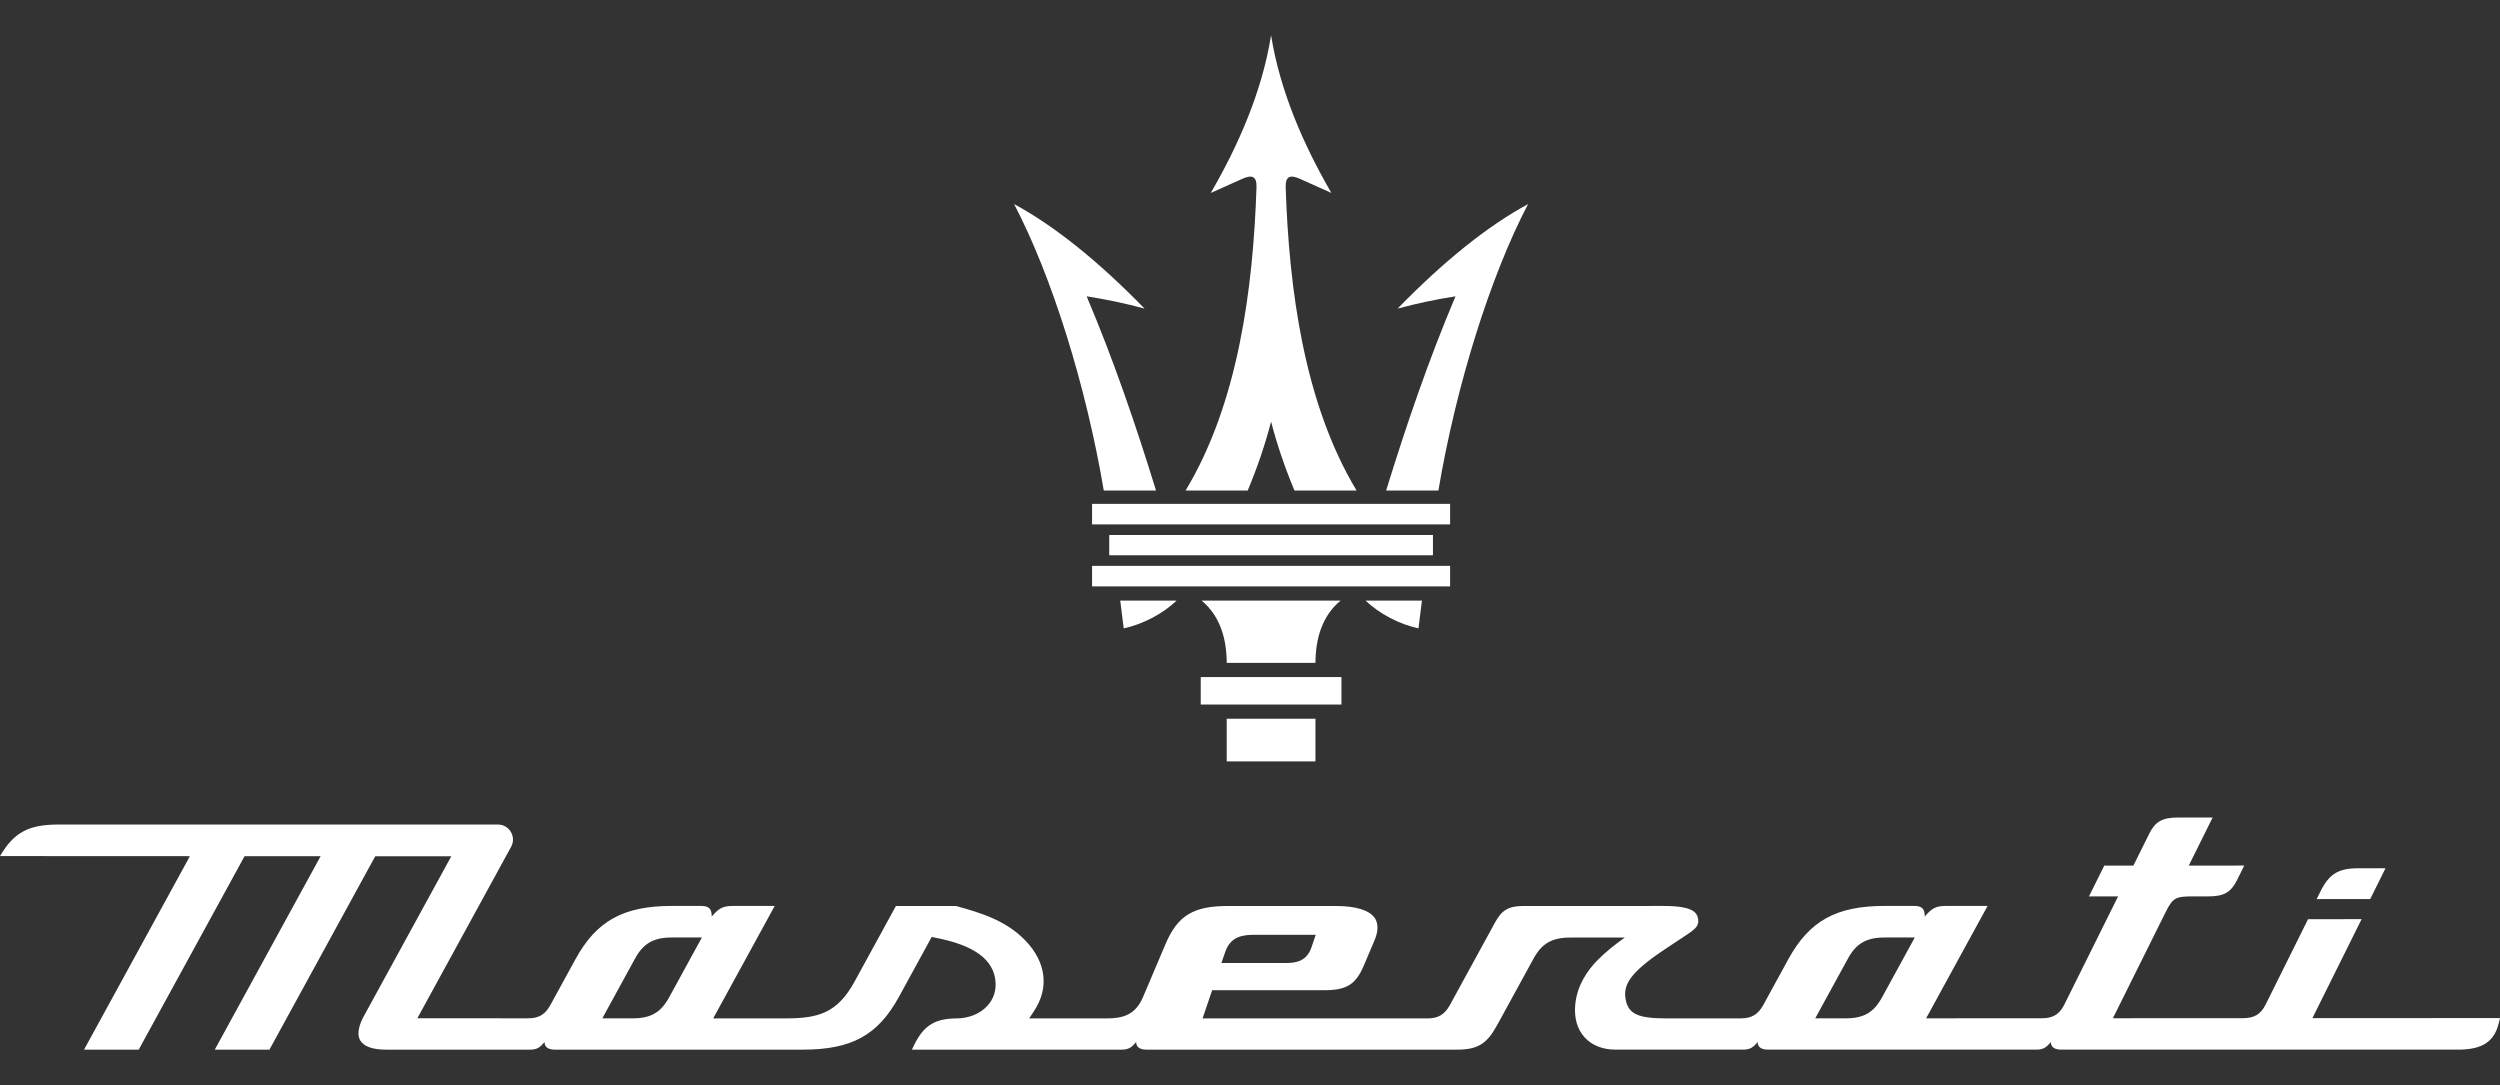
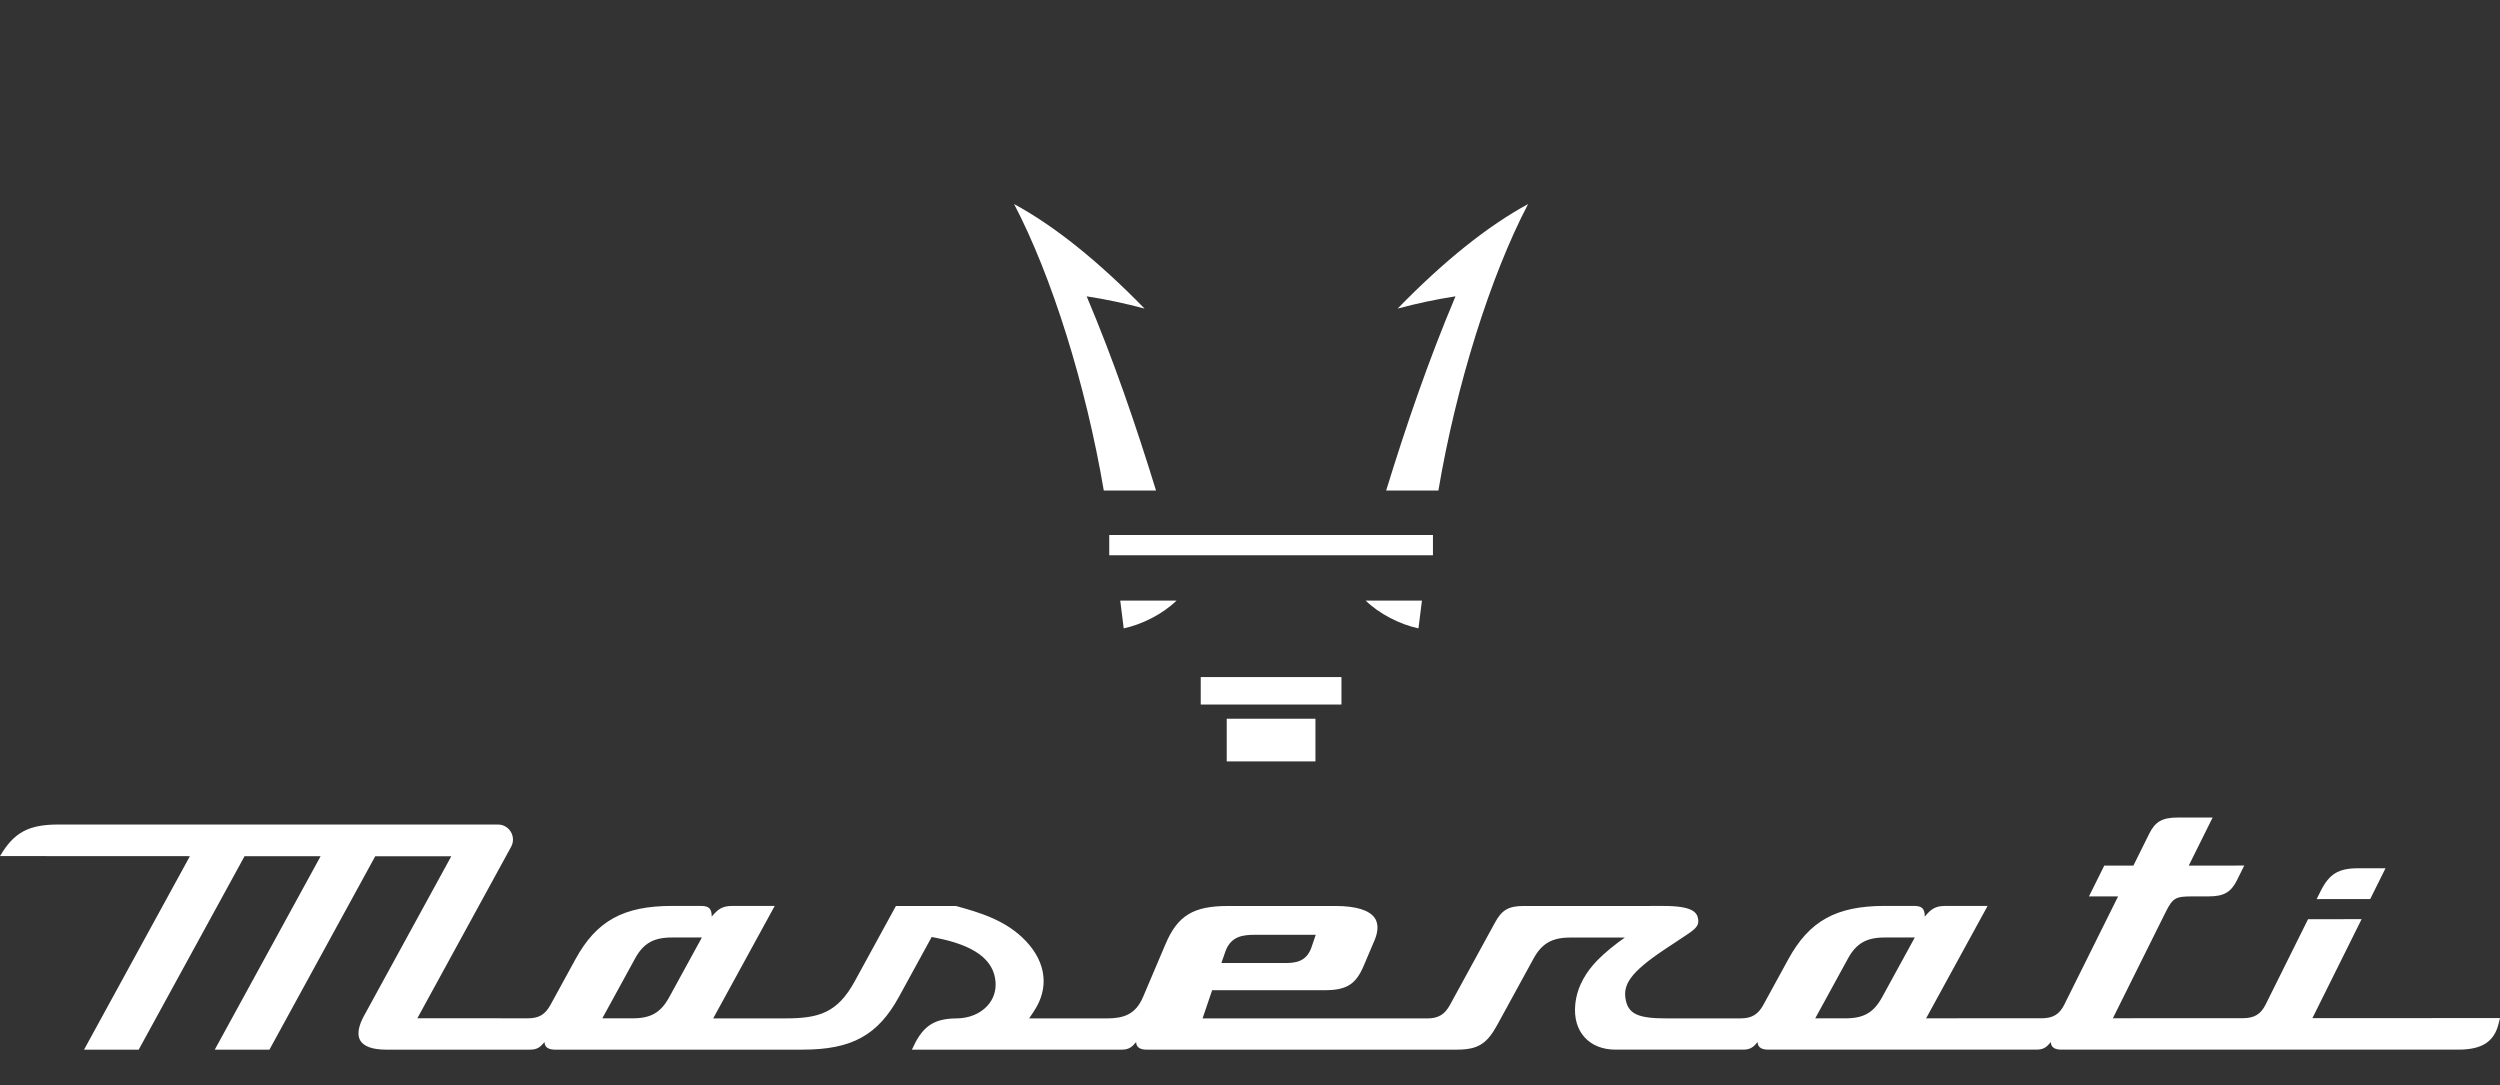
<svg xmlns="http://www.w3.org/2000/svg" version="1.1" id="Layer_1" x="0px" y="0px" width="606.7px" height="263.3px" viewBox="0 0 606.7 263.3" style="enable-background:new 0 0 606.7 263.3;" xml:space="preserve">
  <rect x="0" y="0" width="606.7" height="263.3" fill="#333333" stroke="none" />
  <style type="text/css">
	.st0{fill:#fff;}
</style>
  <g>
    <g>
      <g>
        <path class="st0" d="M575.2,218.187c-4.331,0.003-8.663,0.005-12.995,0.007     c0.306-0.614,0.611-1.228,0.916-1.843c2.119-4.267,4.346-5.637,9.168-5.639     c2.209-0.001,4.417-0.003,6.625-0.004C577.677,213.201,576.438,215.694,575.2,218.187z" />
      </g>
      <g>
        <path class="st0" d="M561.173,247.085c3.981-8.008,7.961-16.016,11.942-24.023     c-4.331,0.002-8.663,0.003-12.995,0.005c-3.436,6.912-6.871,13.825-10.307,20.736     c-1.161,2.335-2.748,3.288-5.478,3.29c-10.526,0.005-21.052,0.009-31.578,0.014     c4.257-8.565,8.514-17.129,12.772-25.693c1.8-3.619,2.48-3.877,6.686-3.877     c1.259-0.001,2.517-0.001,3.776-0.001c3.685-0.002,5.421-0.993,6.879-3.927     c0.588-1.184,1.176-2.369,1.765-3.554c-4.488,0.002-8.977,0.005-13.465,0.007     c1.931-3.888,3.862-7.776,5.792-11.664c-2.831,0.001-5.661,0.003-8.492,0.004     c-3.699,0.001-5.434,0.983-6.879,3.892c-1.287,2.591-2.573,5.182-3.86,7.772     c-2.357,0.001-4.713,0.002-7.07,0.003c-1.238,2.493-2.477,4.986-3.716,7.478     c2.357-0.001,4.714-0.001,7.072-0.003c-1.451,2.92-11.613,23.363-13.065,26.283     c-1.16,2.332-2.742,3.284-5.464,3.286c-9.353,0.004-18.706,0.007-28.058,0.011     c4.972-9.09,9.945-18.18,14.917-27.27c-3.435-0.003-6.865,0-10.301,0     c-2.405-0.001-3.436,0.783-4.939,2.581c-0.01-1.965-0.716-2.582-2.602-2.583     c-2.381-0.003-4.76-0.008-7.145-0.006c-11.723,0.008-18.274,3.626-23.365,12.932     c-2.024,3.698-4.047,7.396-6.071,11.094c-1.268,2.319-2.849,3.265-5.456,3.265     c-6.025,0.002-12.051,0.003-18.076,0.005c-6.549,0.002-9.111-0.941-9.836-4.373     c-0.781-3.698,0.878-6.699,9.642-12.51c1.654-1.097,3.308-2.194,4.962-3.29     c2.309-1.532,3.241-2.329,2.932-3.989c-0.276-1.484-1.174-3.121-8.336-3.12     c-11.333,0.002-22.666,0.003-33.999,0.005c-3.597,0-5.273,0.954-6.898,3.927     c-3.666,6.703-7.333,13.407-10.999,20.11c-1.263,2.307-2.843,3.248-5.457,3.248     c-18.19,0.001-36.379,0.001-54.567,0.002c0.777-2.282,1.553-4.564,2.329-6.847     c9.083,0,18.167,0,27.25-0.001c5.375,0,7.605-1.39,9.543-5.954     c0.868-2.043,1.735-4.085,2.602-6.128c0.653-1.538,1.2-3.722,0.096-5.391     c-1.284-1.94-4.579-2.965-9.527-2.964c-8.721,0-17.443,0.001-26.165,0.001     c-8.364,0-12.181,2.332-15.117,9.245c-1.811,4.264-3.623,8.528-5.433,12.793     c-1.854,4.367-4.797,5.245-8.948,5.245c-6.239-0.001-12.478-0.001-18.716-0.001     c0.392-0.59,0.785-1.18,1.177-1.769c3.703-5.564,2.992-11.755-1.949-16.985     c-4.852-5.136-11.293-6.951-17.001-8.532c-4.852-0.001-9.703-0.001-14.554-0.002     c-3.337,6.102-6.675,12.203-10.011,18.303c-4.176,7.632-8.713,8.976-16.717,8.975     c-5.872,0-11.743-0.002-17.615-0.003c4.975-9.093,9.949-18.187,14.923-27.28     c-3.448-0.003-6.891,0-10.339,0c-2.405-0.001-3.436,0.783-4.939,2.581     c-0.01-1.965-0.716-2.582-2.602-2.583c-2.369-0.003-4.734-0.008-7.106-0.006     c-11.723,0.008-18.273,3.626-23.365,12.932c-2.024,3.698-4.047,7.396-6.071,11.094     c-1.277,2.336-2.806,3.248-5.458,3.247c-8.948-0.003-17.896-0.006-26.844-0.009     c7.586-13.87,15.172-27.74,22.757-41.611c1.332-2.436-0.43-5.409-3.207-5.409     c-35.53,0-71.06,0-106.59,0c-7.234,0-10.812,1.834-14.237,7.659     c15.361,0.007,30.721,0.015,46.083,0.022c-8.563,15.651-17.126,31.302-25.689,46.953     c4.422,0,8.844,0,13.266,0c8.562-15.649,17.124-31.298,25.686-46.947     c6.151,0.003,12.302,0.006,18.453,0.009c-8.56,15.646-17.12,31.292-25.68,46.938     c4.422,0,8.844,0,13.266,0c8.559-15.644,17.117-31.289,25.676-46.933     c6.151,0.002,12.302,0.005,18.454,0.007c-7.065,12.915-14.131,25.831-21.196,38.747     c-0.968,1.77-1.909,4.243-0.886,5.967c0.858,1.447,3.014,2.212,6.234,2.212     c11.652,0,23.304,0,34.957,0c1.716,0,2.45-0.56,3.519-1.837c0.007,1.401,1.182,1.837,2.524,1.837     c20.039,0,40.077,0,60.116,0c11.925,0,18.264-3.485,23.391-12.857     c2.64-4.826,5.28-9.652,7.921-14.479c0.09,0.017,0.724,0.138,0.814,0.155     c9.472,1.803,14.277,5.315,14.685,10.736c0.167,2.219-0.528,4.238-2.01,5.841     c-1.767,1.911-4.483,3.015-7.451,3.025c-6.055,0.022-8.482,2.372-10.836,7.578     c16.965,0,33.931,0,50.897,0c1.716,0,2.45-0.56,3.519-1.837c0.007,1.401,1.182,1.837,2.523,1.837     c25.094,0,50.188,0,75.282,0c5.079,0,7.281-1.34,9.817-5.975c2.938-5.372,5.877-10.744,8.816-16.116     c2.012-3.677,4.506-5.109,8.898-5.109c4.423-0.001,8.846-0.002,13.268-0.003     c-2.232,1.559-4.741,3.551-6.65,5.498c-2.517,2.583-4.947,6.152-5.389,10.771     c-0.308,3.224,0.481,5.977,2.284,7.959c1.769,1.946,4.367,2.974,7.513,2.974     c10.315,0,20.63,0,30.945,0c1.716,0,2.45-0.56,3.519-1.837c0.007,1.401,1.182,1.837,2.523,1.837     c21.706,0,43.411,0,65.117,0c1.715,0,2.45-0.56,3.519-1.837c0.007,1.401,1.182,1.837,2.523,1.837     c32.101,0,64.202,0,96.302,0c5.801,0,8.745-1.887,9.841-6.308c0.112-0.451,0.224-0.902,0.335-1.352     C591.524,247.071,576.349,247.078,561.173,247.085z M297.371,230.933     c1.312-3.759,4.348-4.074,7.088-4.074c4.947,0,9.895,0,14.843,0     c-0.342,1.006-0.684,2.01-1.026,3.015c-1.203,3.538-3.929,3.834-6.39,3.834     c-5.161,0-10.322,0-15.483,0C296.726,232.783,297.048,231.858,297.371,230.933z M162.412,241.987     c-2.051,3.749-4.461,5.146-8.898,5.143c-2.446-0.002-4.893-0.003-7.339-0.005     c2.646-4.836,5.292-9.672,7.937-14.507c2.01-3.675,4.503-5.107,8.889-5.107     c2.444,0,4.887,0,7.331,0C167.692,232.336,165.052,237.161,162.412,241.987z M456.761,241.987     c-2.051,3.749-4.461,5.146-8.898,5.143c-2.446-0.002-4.893-0.003-7.339-0.005     c2.646-4.836,5.292-9.672,7.937-14.507c2.01-3.675,4.504-5.107,8.889-5.107     c2.444,0,4.887,0,7.331,0C462.041,232.336,459.4,237.161,456.761,241.987z" />
      </g>
    </g>
    <g>
      <g>
        <path class="st0" d="M291.394,170.974c0-2.222,0-4.444,0-6.667c5.691,0,11.383,0,17.074,0h0.001     c5.691,0,11.383,0,17.074,0c0,2.222,0,4.445,0,6.667c-5.691,0-11.383,0-17.074,0h-0.001     C302.776,170.974,297.085,170.974,291.394,170.974z" />
      </g>
      <path class="st0" d="M308.468,184.783c3.588,0,7.176,0,10.764,0c0-3.453,0-6.907,0-10.36    c-3.588,0-7.176,0-10.764,0h-0.001c-3.588,0-7.176,0-10.764,0c0,3.453,0,6.906,0,10.36    c3.588,0,7.176,0,10.764,0" />
      <g>
-         <path class="st0" d="M297.703,160.858c-0.031-5.72-1.521-11.303-6.094-15.104c5.619,0,11.239,0,16.858,0     h0.001c5.62,0,11.239,0,16.859,0c-4.574,3.801-6.063,9.384-6.094,15.104c-3.588,0-7.176,0-10.764,0     h-0.001C304.88,160.858,301.291,160.858,297.703,160.858z" />
-       </g>
+         </g>
      <g>
        <path class="st0" d="M269.189,134.754c0-1.641,0-3.281,0-4.922c13.093,0,26.186,0,39.279,0h0.001     c13.093,0,26.186,0,39.279,0c0,1.641,0,3.281,0,4.922c-13.093,0-26.186,0-39.279,0h-0.001     C295.375,134.754,282.282,134.754,269.189,134.754z" />
      </g>
      <g>
        <path class="st0" d="M272.704,152.496c4.586-0.983,9.535-3.555,12.817-6.742c-4.553,0-9.106,0-13.66,0     C272.141,148.001,272.422,150.249,272.704,152.496z" />
      </g>
      <g>
-         <path class="st0" d="M344.232,152.496c-4.586-0.983-9.535-3.555-12.817-6.742c4.553,0,9.106,0,13.66,0     C344.794,148.001,344.513,150.249,344.232,152.496z" />
+         <path class="st0" d="M344.232,152.496c-4.586-0.983-9.535-3.555-12.817-6.742c4.553,0,9.106,0,13.66,0     C344.794,148.001,344.513,150.249,344.232,152.496" />
      </g>
      <g>
        <path class="st0" d="M267.864,119.036c-4.305-25.5-12.616-52.051-21.765-69.516     c9.82,5.331,20.375,13.787,31.666,25.37c-4.684-1.263-9.368-2.255-14.052-2.976     c6.53,15.441,11.925,31.202,16.829,47.122C276.317,119.036,272.09,119.036,267.864,119.036z" />
      </g>
      <g>
        <path class="st0" d="M349.071,119.036c4.305-25.5,12.616-52.051,21.765-69.516     c-9.82,5.331-20.375,13.787-31.666,25.37c4.684-1.263,9.368-2.255,14.052-2.976     c-6.53,15.441-11.925,31.202-16.829,47.122C340.618,119.036,344.845,119.036,349.071,119.036z" />
      </g>
      <g>
-         <path class="st0" d="M265.024,127.266c0-1.662,0-3.324,0-4.985c14.481,0,28.962,0,43.443,0h0.001     c14.481,0,28.962,0,43.443,0c0,1.662,0,3.324,0,4.985c-14.481,0-28.962,0-43.443,0h-0.001     C293.987,127.266,279.506,127.266,265.024,127.266z" />
-       </g>
+         </g>
      <g>
-         <path class="st0" d="M293.827,46.825c6.707-11.542,12.464-24.661,14.64-38.25     c2.176,13.589,7.933,26.708,14.64,38.25c-2.388-1.078-4.919-2.215-7.722-3.459     c-2.428-1.078-3.46-0.442-3.378,2.061c0.807,24.513,4.411,52.384,17.205,73.61     c-5.024,0-10.048,0-15.072,0c-2.361-5.647-4.252-11.22-5.674-16.719     c-1.421,5.499-3.313,11.073-5.674,16.719c-5.024,0-10.048,0-15.071,0     c12.794-21.226,16.398-49.097,17.205-73.61c0.083-2.502-0.95-3.138-3.378-2.061     C298.747,44.61,296.216,45.747,293.827,46.825z" />
-       </g>
+         </g>
      <g>
-         <path class="st0" d="M265.024,142.305c0-1.662,0-3.324,0-4.985c14.481,0,28.962,0,43.443,0h0.001     c14.481,0,28.962,0,43.443,0c0,1.662,0,3.324,0,4.985c-14.481,0-28.962,0-43.443,0h-0.001     C293.987,142.305,279.506,142.305,265.024,142.305z" />
-       </g>
+         </g>
    </g>
  </g>
</svg>